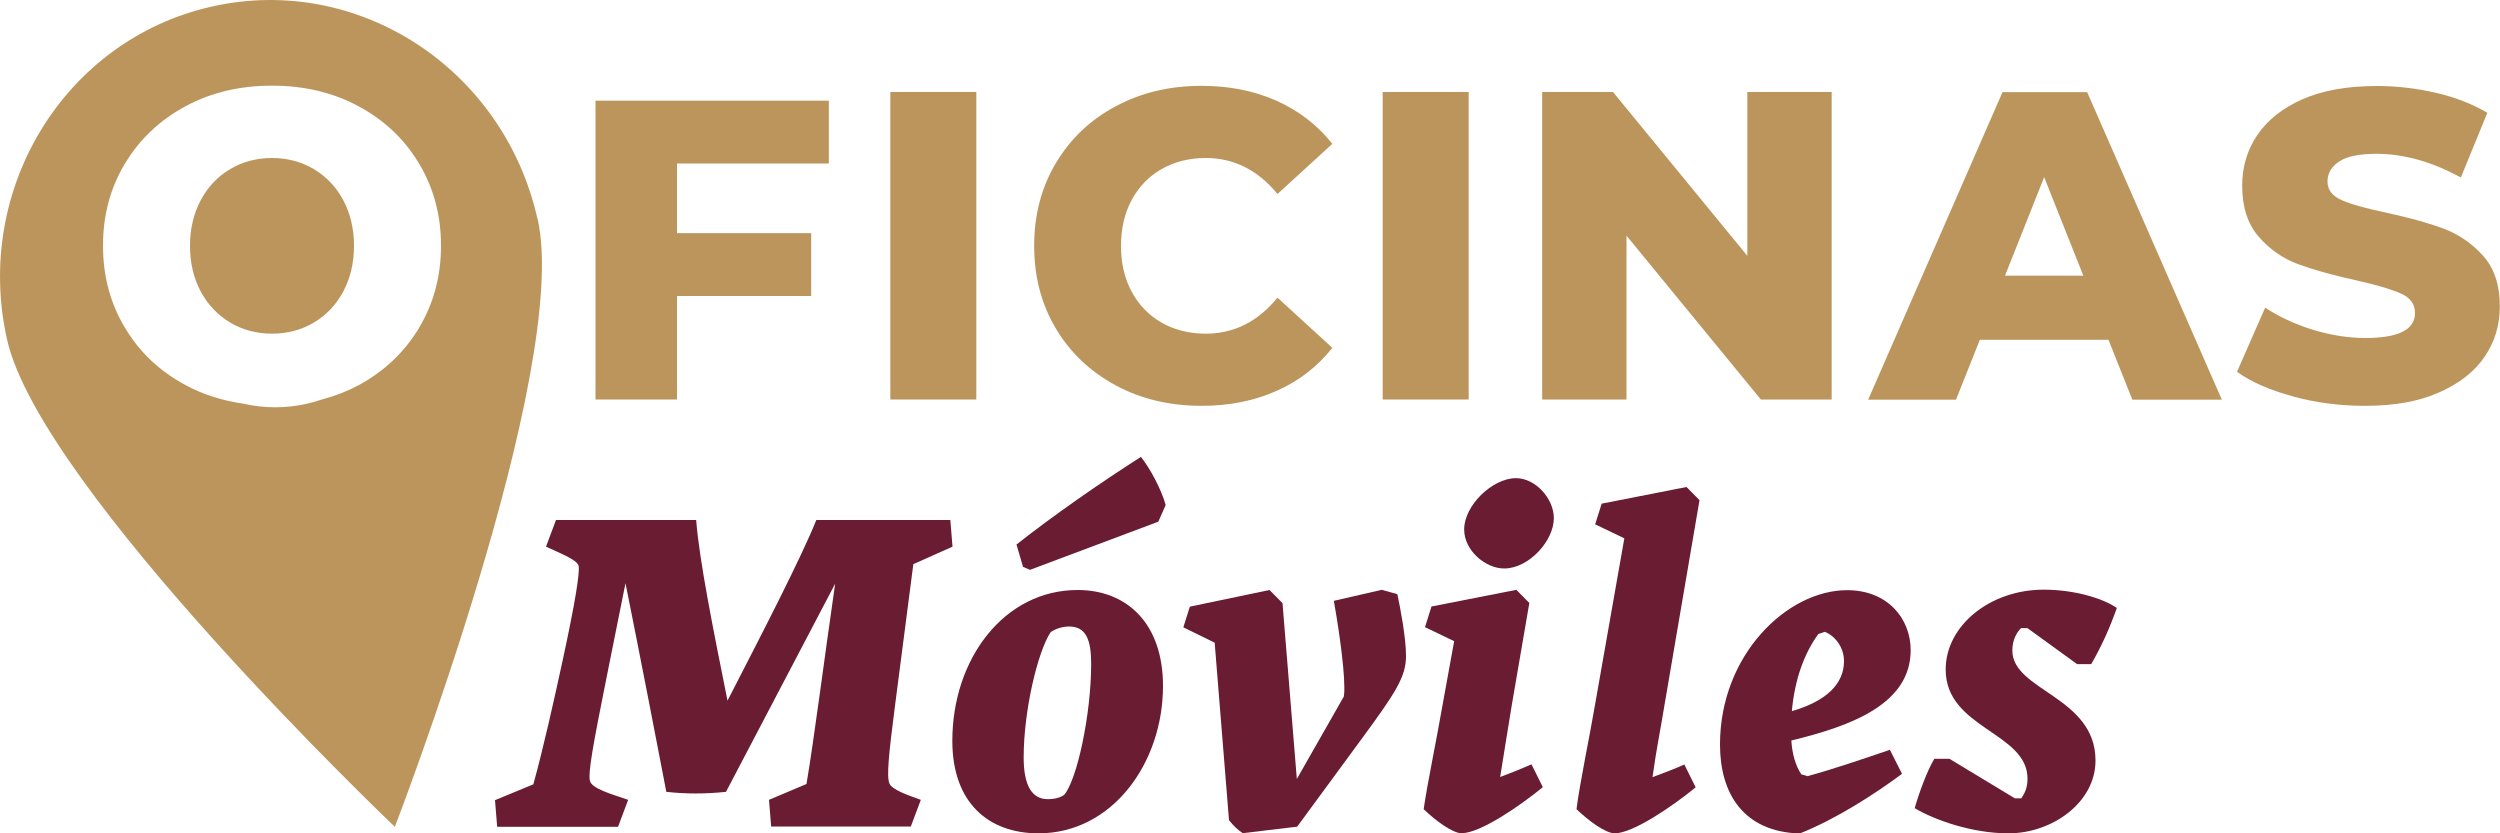
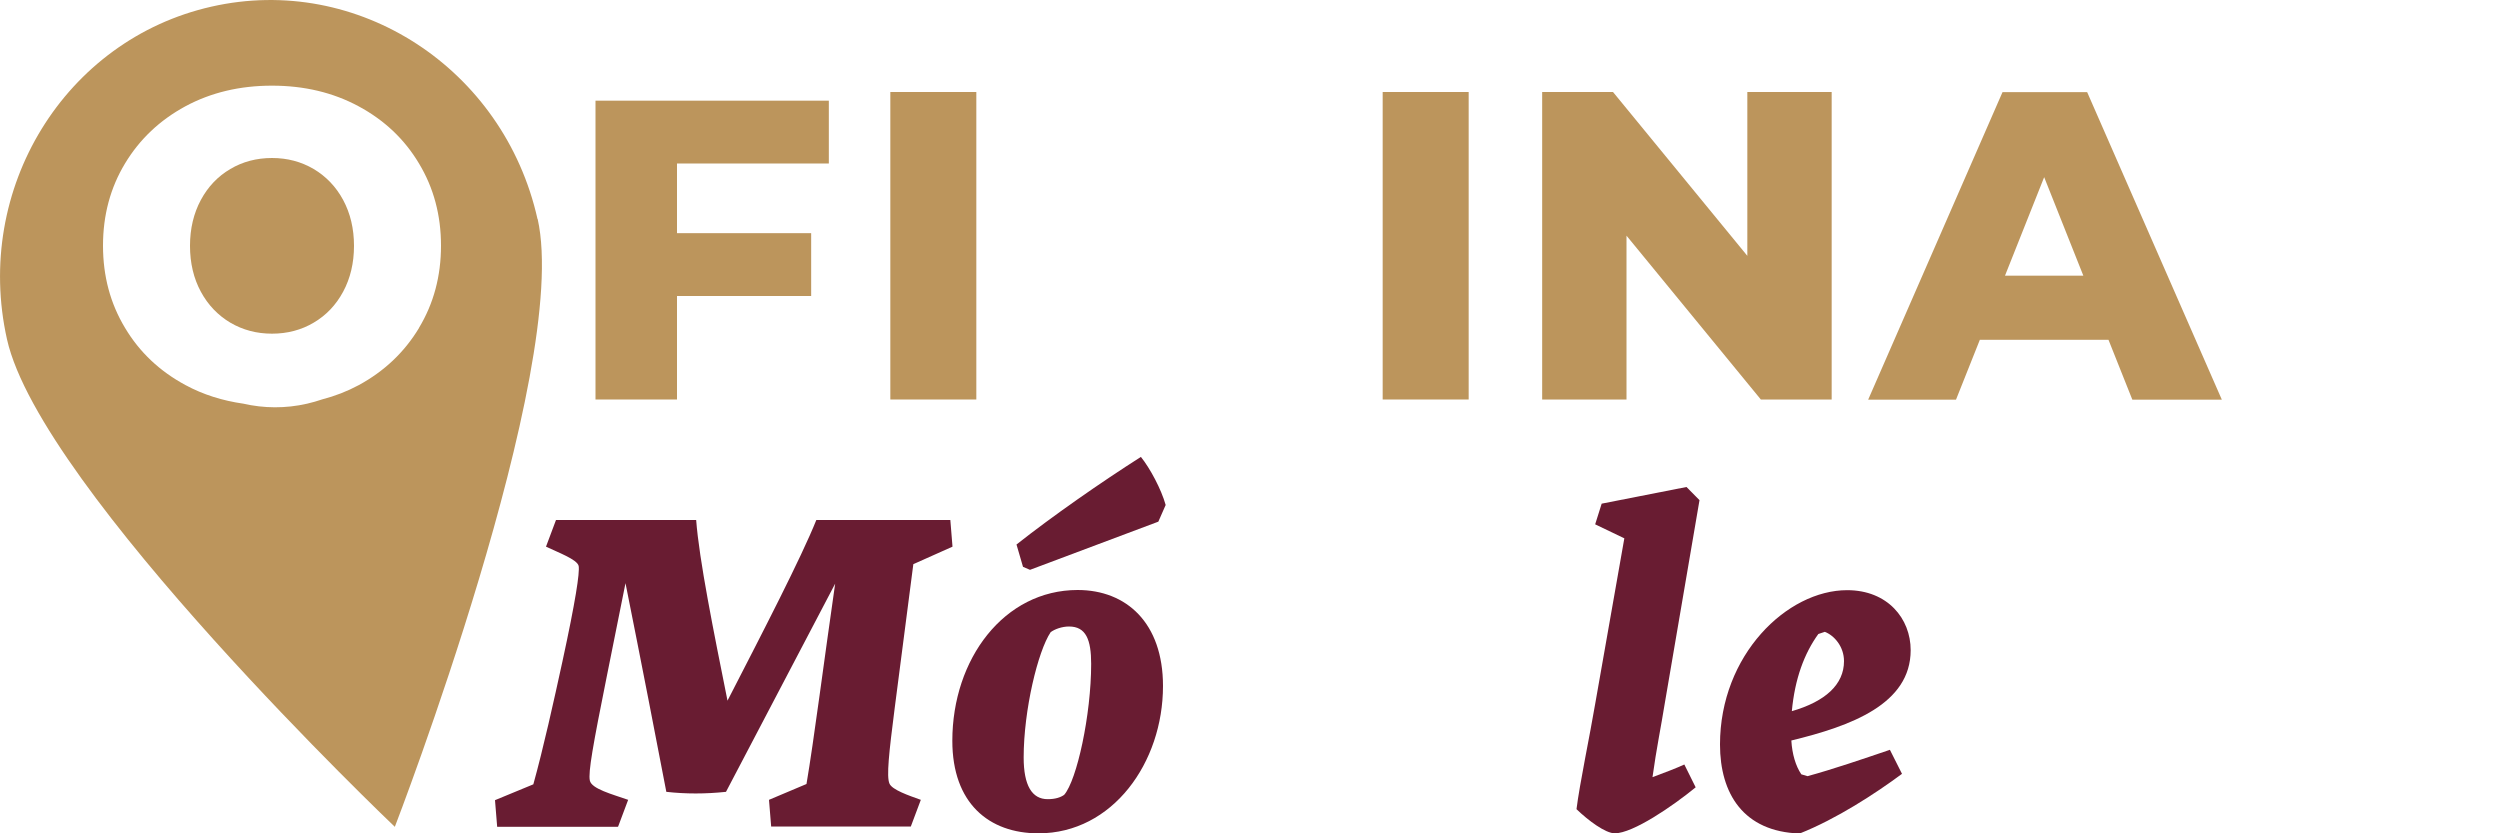
<svg xmlns="http://www.w3.org/2000/svg" id="Capa_1" data-name="Capa 1" viewBox="0 0 150 50">
  <defs>
    <style>
      .cls-1 {
        fill: #bc955c;
      }

      .cls-2 {
        fill: #691c32;
      }
    </style>
  </defs>
  <path class="cls-1" d="M40.62,9.81v4.18h8.05v3.77h-8.05v6.21h-4.89V6.04h14v3.77h-9.1Z" />
  <g>
    <path class="cls-2" d="M37.06,49.61h-7.23l-.13-1.6,2.3-.95c.6-2.16,1.23-5,1.75-7.39,.78-3.6,1.04-5.31,.97-5.71-.08-.39-1.25-.82-1.96-1.16l.6-1.6h8.41c.18,2.39,1.04,6.65,1.88,10.84,2.14-4.16,4.41-8.55,5.33-10.84h8.04l.13,1.6-2.35,1.05-1.12,8.65c-.34,2.66-.5,4.1-.31,4.52,.16,.37,1.15,.71,1.88,.97l-.6,1.6h-8.38l-.13-1.6,2.25-.95c.44-2.58,1.07-7.52,1.72-12.02l-6.55,12.49c-1.23,.13-2.43,.13-3.58,0-.47-2.47-1.57-8.13-2.45-12.52l-1.12,5.58c-.84,4.18-1.12,5.76-1.02,6.26,.1,.5,1.33,.82,2.3,1.16l-.6,1.6Z" />
    <path class="cls-2" d="M62.31,50c-2.98,0-5.17-1.81-5.17-5.55,0-4.92,3.11-9.05,7.52-9.05,2.92,0,5.12,1.97,5.12,5.76,0,4.6-3.03,8.84-7.47,8.84Zm6.14-22.59c.55,.68,1.23,1.95,1.49,2.89l-.44,1-7.7,2.89-.42-.18-.39-1.34c2.17-1.71,4.99-3.68,7.47-5.26Zm-2.98,12.42c0-1.45-.31-2.24-1.33-2.24-.42,0-.86,.16-1.1,.34-.76,1.13-1.62,4.66-1.62,7.52,0,1.68,.5,2.5,1.44,2.5,.47,0,.78-.11,.99-.26,.76-.87,1.62-4.79,1.62-7.86Z" />
-     <path class="cls-2" d="M74.58,50c-.29-.18-.57-.45-.84-.79l-.86-10.65-1.88-.92,.39-1.24,4.78-1,.78,.79,.86,10.55,2.82-4.95c.03-.18,.03-.34,.03-.53,0-1.42-.44-4.18-.63-5.21l2.87-.66,.94,.26c.18,.84,.52,2.6,.52,3.71,0,1.26-.63,2.21-2.74,5.08l-3.79,5.16-3.26,.39Z" />
-     <path class="cls-2" d="M87.72,50c-.57,0-1.62-.79-2.3-1.45,.21-1.47,.76-4.1,1.15-6.34l.68-3.74-1.75-.84,.39-1.24,5.09-1,.78,.79-1.04,6.05c-.21,1.32-.44,2.66-.71,4.39,.65-.24,1.36-.53,1.88-.76l.68,1.37c-1.38,1.13-3.76,2.76-4.86,2.76Zm5.51-18.91c0,1.37-1.51,3.02-2.98,3.02-1.12,0-2.4-1.08-2.4-2.34,0-1.45,1.7-3.08,3.11-3.08,1.18,0,2.27,1.24,2.27,2.39Z" />
    <path class="cls-2" d="M96.89,50c-.57,0-1.62-.79-2.3-1.45,.18-1.47,.81-4.47,1.12-6.31l1.75-9.94-1.75-.84,.39-1.24,5.09-1,.78,.79-2.09,12.23c-.21,1.32-.5,2.71-.73,4.39,.65-.24,1.46-.55,1.91-.76l.68,1.37c-1.38,1.13-3.76,2.76-4.86,2.76Z" />
    <path class="cls-2" d="M113.39,44.98l.73,1.45c-1.59,1.18-3.94,2.71-6.14,3.58-3.37-.11-4.78-2.39-4.78-5.34,0-5.37,4.02-9.26,7.63-9.26,2.43,0,3.81,1.71,3.81,3.6,0,3.24-3.58,4.55-7.16,5.42,.05,.82,.26,1.53,.6,2.03l.37,.11c1.54-.42,3.32-1.03,4.94-1.58Zm-5.88-2.31c2.01-.58,3.13-1.6,3.13-3,0-.89-.6-1.55-1.15-1.76l-.39,.13c-.84,1.16-1.41,2.68-1.59,4.63Z" />
-     <path class="cls-2" d="M114.88,48.5c.24-.87,.76-2.29,1.18-2.97h.91l3.92,2.37h.39c.21-.32,.37-.63,.37-1.18,0-2.79-4.91-3-4.91-6.55,0-2.63,2.66-4.79,5.88-4.79,1.8,0,3.53,.5,4.39,1.1-.42,1.18-.91,2.29-1.54,3.37h-.84l-2.98-2.16h-.39c-.26,.26-.52,.71-.52,1.34,0,2.42,4.99,2.76,4.99,6.6,0,2.53-2.61,4.37-5.22,4.37-2.22,0-4.47-.82-5.61-1.5Z" />
  </g>
  <path class="cls-1" d="M53.42,5.52h5.16V23.97h-5.16V5.52Z" />
-   <path class="cls-1" d="M66.94,23.12c-1.52-.82-2.72-1.95-3.59-3.41-.87-1.46-1.3-3.11-1.3-4.96s.43-3.5,1.3-4.96c.87-1.46,2.06-2.6,3.59-3.41,1.52-.82,3.24-1.23,5.15-1.23,1.67,0,3.17,.3,4.51,.9,1.34,.6,2.45,1.46,3.34,2.58l-3.29,3.01c-1.18-1.44-2.62-2.16-4.3-2.16-.99,0-1.87,.22-2.65,.66-.77,.44-1.37,1.06-1.8,1.86-.43,.8-.64,1.72-.64,2.75s.21,1.96,.64,2.75c.43,.8,1.03,1.42,1.8,1.86,.77,.44,1.66,.66,2.65,.66,1.69,0,3.12-.72,4.3-2.16l3.29,3.01c-.89,1.12-2,1.99-3.34,2.58-1.34,.6-2.84,.9-4.51,.9-1.91,0-3.63-.41-5.15-1.23Z" />
  <path class="cls-1" d="M82.96,5.52h5.16V23.97h-5.16V5.52Z" />
  <path class="cls-1" d="M109.9,5.52V23.97h-4.25l-8.06-9.83v9.83h-5.06V5.52h4.25l8.06,9.83V5.52h5.06Z" />
  <path class="cls-1" d="M126.51,20.39h-7.72l-1.43,3.59h-5.27l8.06-18.45h5.08l8.08,18.45h-5.37l-1.43-3.59Zm-1.51-3.85l-2.35-5.91-2.35,5.91h4.69Z" />
-   <path class="cls-1" d="M137.61,23.79c-1.39-.37-2.52-.86-3.39-1.48l1.69-3.85c.82,.54,1.76,.98,2.84,1.32,1.08,.33,2.14,.5,3.18,.5,1.98,0,2.97-.5,2.97-1.5,0-.53-.28-.92-.85-1.17-.56-.25-1.47-.52-2.72-.8-1.37-.3-2.52-.62-3.44-.96-.92-.34-1.71-.89-2.37-1.65-.66-.76-.99-1.78-.99-3.06,0-1.12,.3-2.14,.91-3.04,.61-.9,1.52-1.62,2.72-2.15,1.21-.53,2.69-.79,4.45-.79,1.2,0,2.38,.14,3.55,.41,1.16,.27,2.19,.67,3.08,1.2l-1.59,3.88c-1.74-.95-3.42-1.42-5.06-1.42-1.03,0-1.77,.15-2.24,.46-.47,.31-.7,.71-.7,1.2s.28,.86,.83,1.11c.56,.25,1.45,.5,2.69,.76,1.39,.3,2.54,.62,3.45,.96,.91,.34,1.7,.89,2.37,1.63,.67,.75,1,1.76,1,3.04,0,1.11-.3,2.11-.91,3.01-.61,.9-1.52,1.61-2.74,2.15-1.22,.54-2.69,.8-4.43,.8-1.48,0-2.91-.18-4.3-.55Z" />
  <g>
    <path class="cls-1" d="M32.25,13.14C30.23,4.11,21.47-1.6,12.68,.4,3.89,2.39-1.6,11.33,.42,20.36c2.02,9.03,23.27,29.25,23.27,29.25,0,0,10.59-27.44,8.57-36.47Zm-7.11,6.54c-.88,1.46-2.09,2.6-3.62,3.43-.69,.37-1.41,.65-2.18,.85-.3,.1-.6,.19-.91,.26-1.3,.3-2.61,.28-3.83,0-1.25-.18-2.41-.54-3.48-1.12-1.54-.83-2.75-1.97-3.62-3.43-.88-1.46-1.32-3.1-1.32-4.93s.44-3.47,1.32-4.93c.88-1.46,2.09-2.6,3.62-3.43,1.54-.83,3.27-1.24,5.2-1.24s3.66,.41,5.2,1.24c1.54,.83,2.75,1.97,3.62,3.43,.88,1.46,1.32,3.1,1.32,4.93s-.44,3.47-1.32,4.93Z" />
    <path class="cls-1" d="M18.82,19.36c.75-.44,1.34-1.06,1.77-1.86,.43-.8,.65-1.72,.65-2.75s-.22-1.95-.65-2.75c-.43-.8-1.03-1.42-1.77-1.86-.75-.44-1.58-.66-2.5-.66s-1.76,.22-2.5,.66c-.75,.44-1.34,1.06-1.77,1.86-.43,.8-.65,1.72-.65,2.75s.22,1.96,.65,2.75c.43,.8,1.03,1.42,1.77,1.86,.75,.44,1.58,.66,2.5,.66s1.76-.22,2.5-.66Z" />
  </g>
</svg>